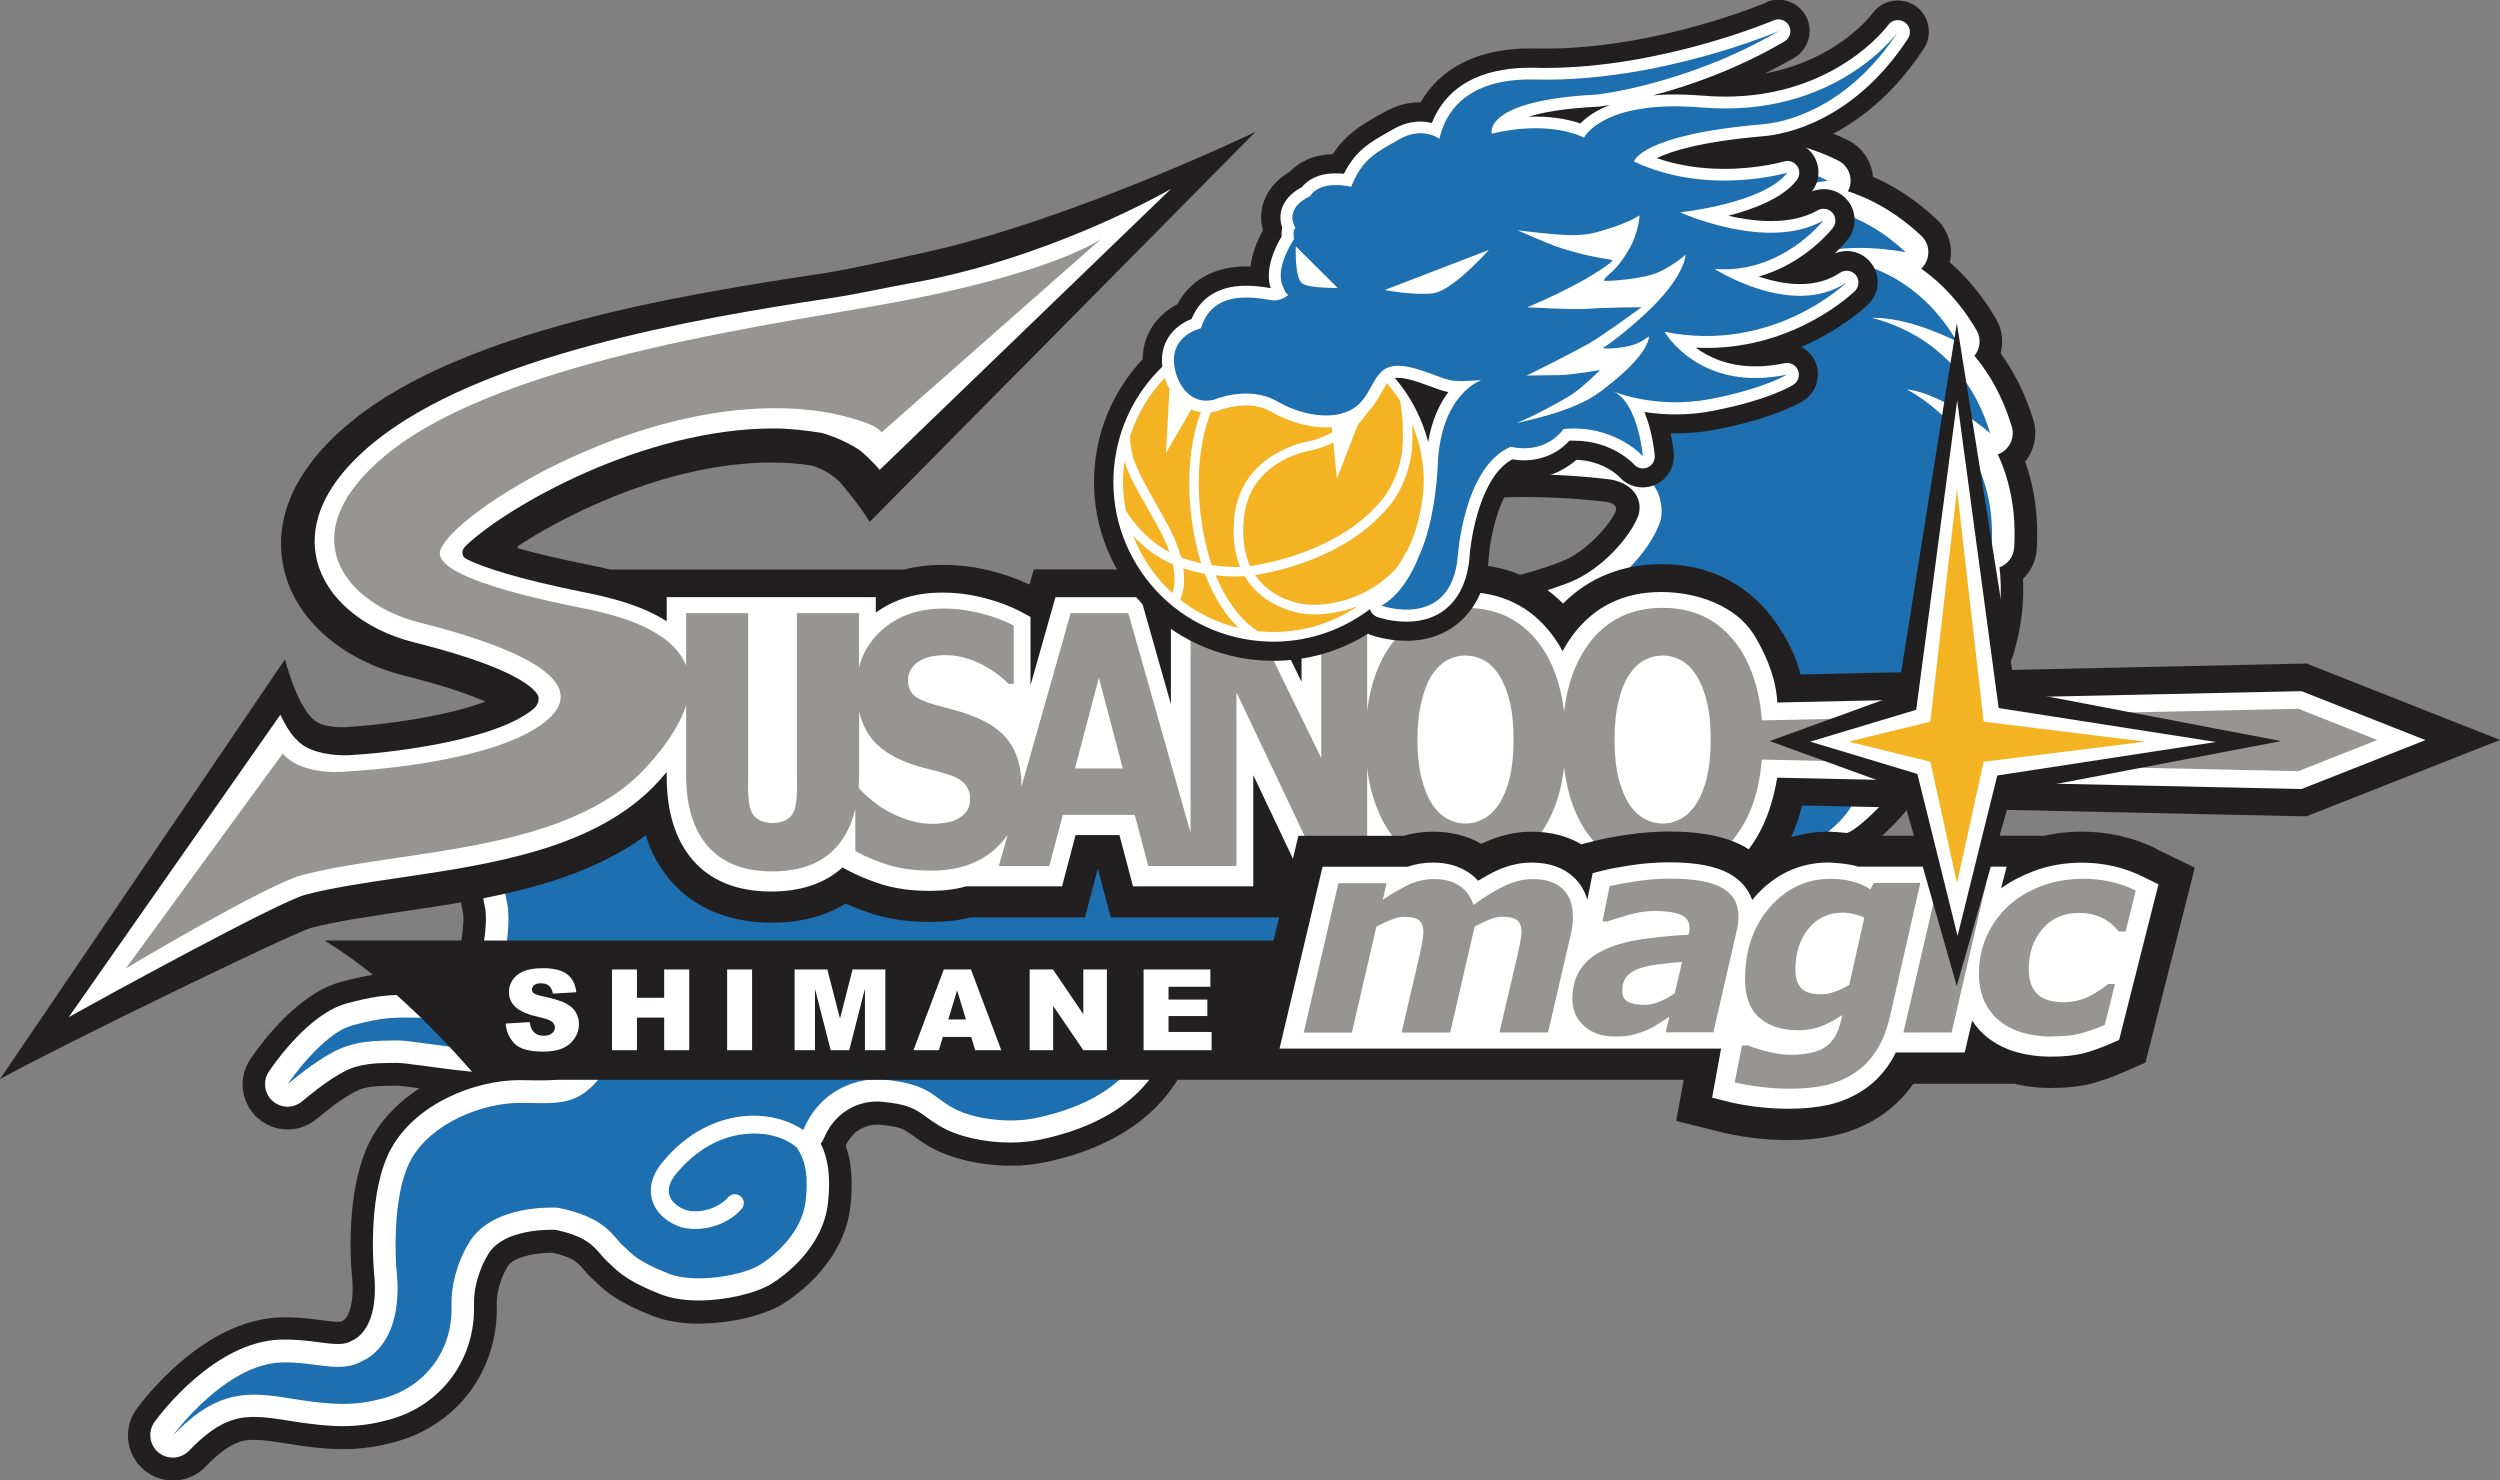
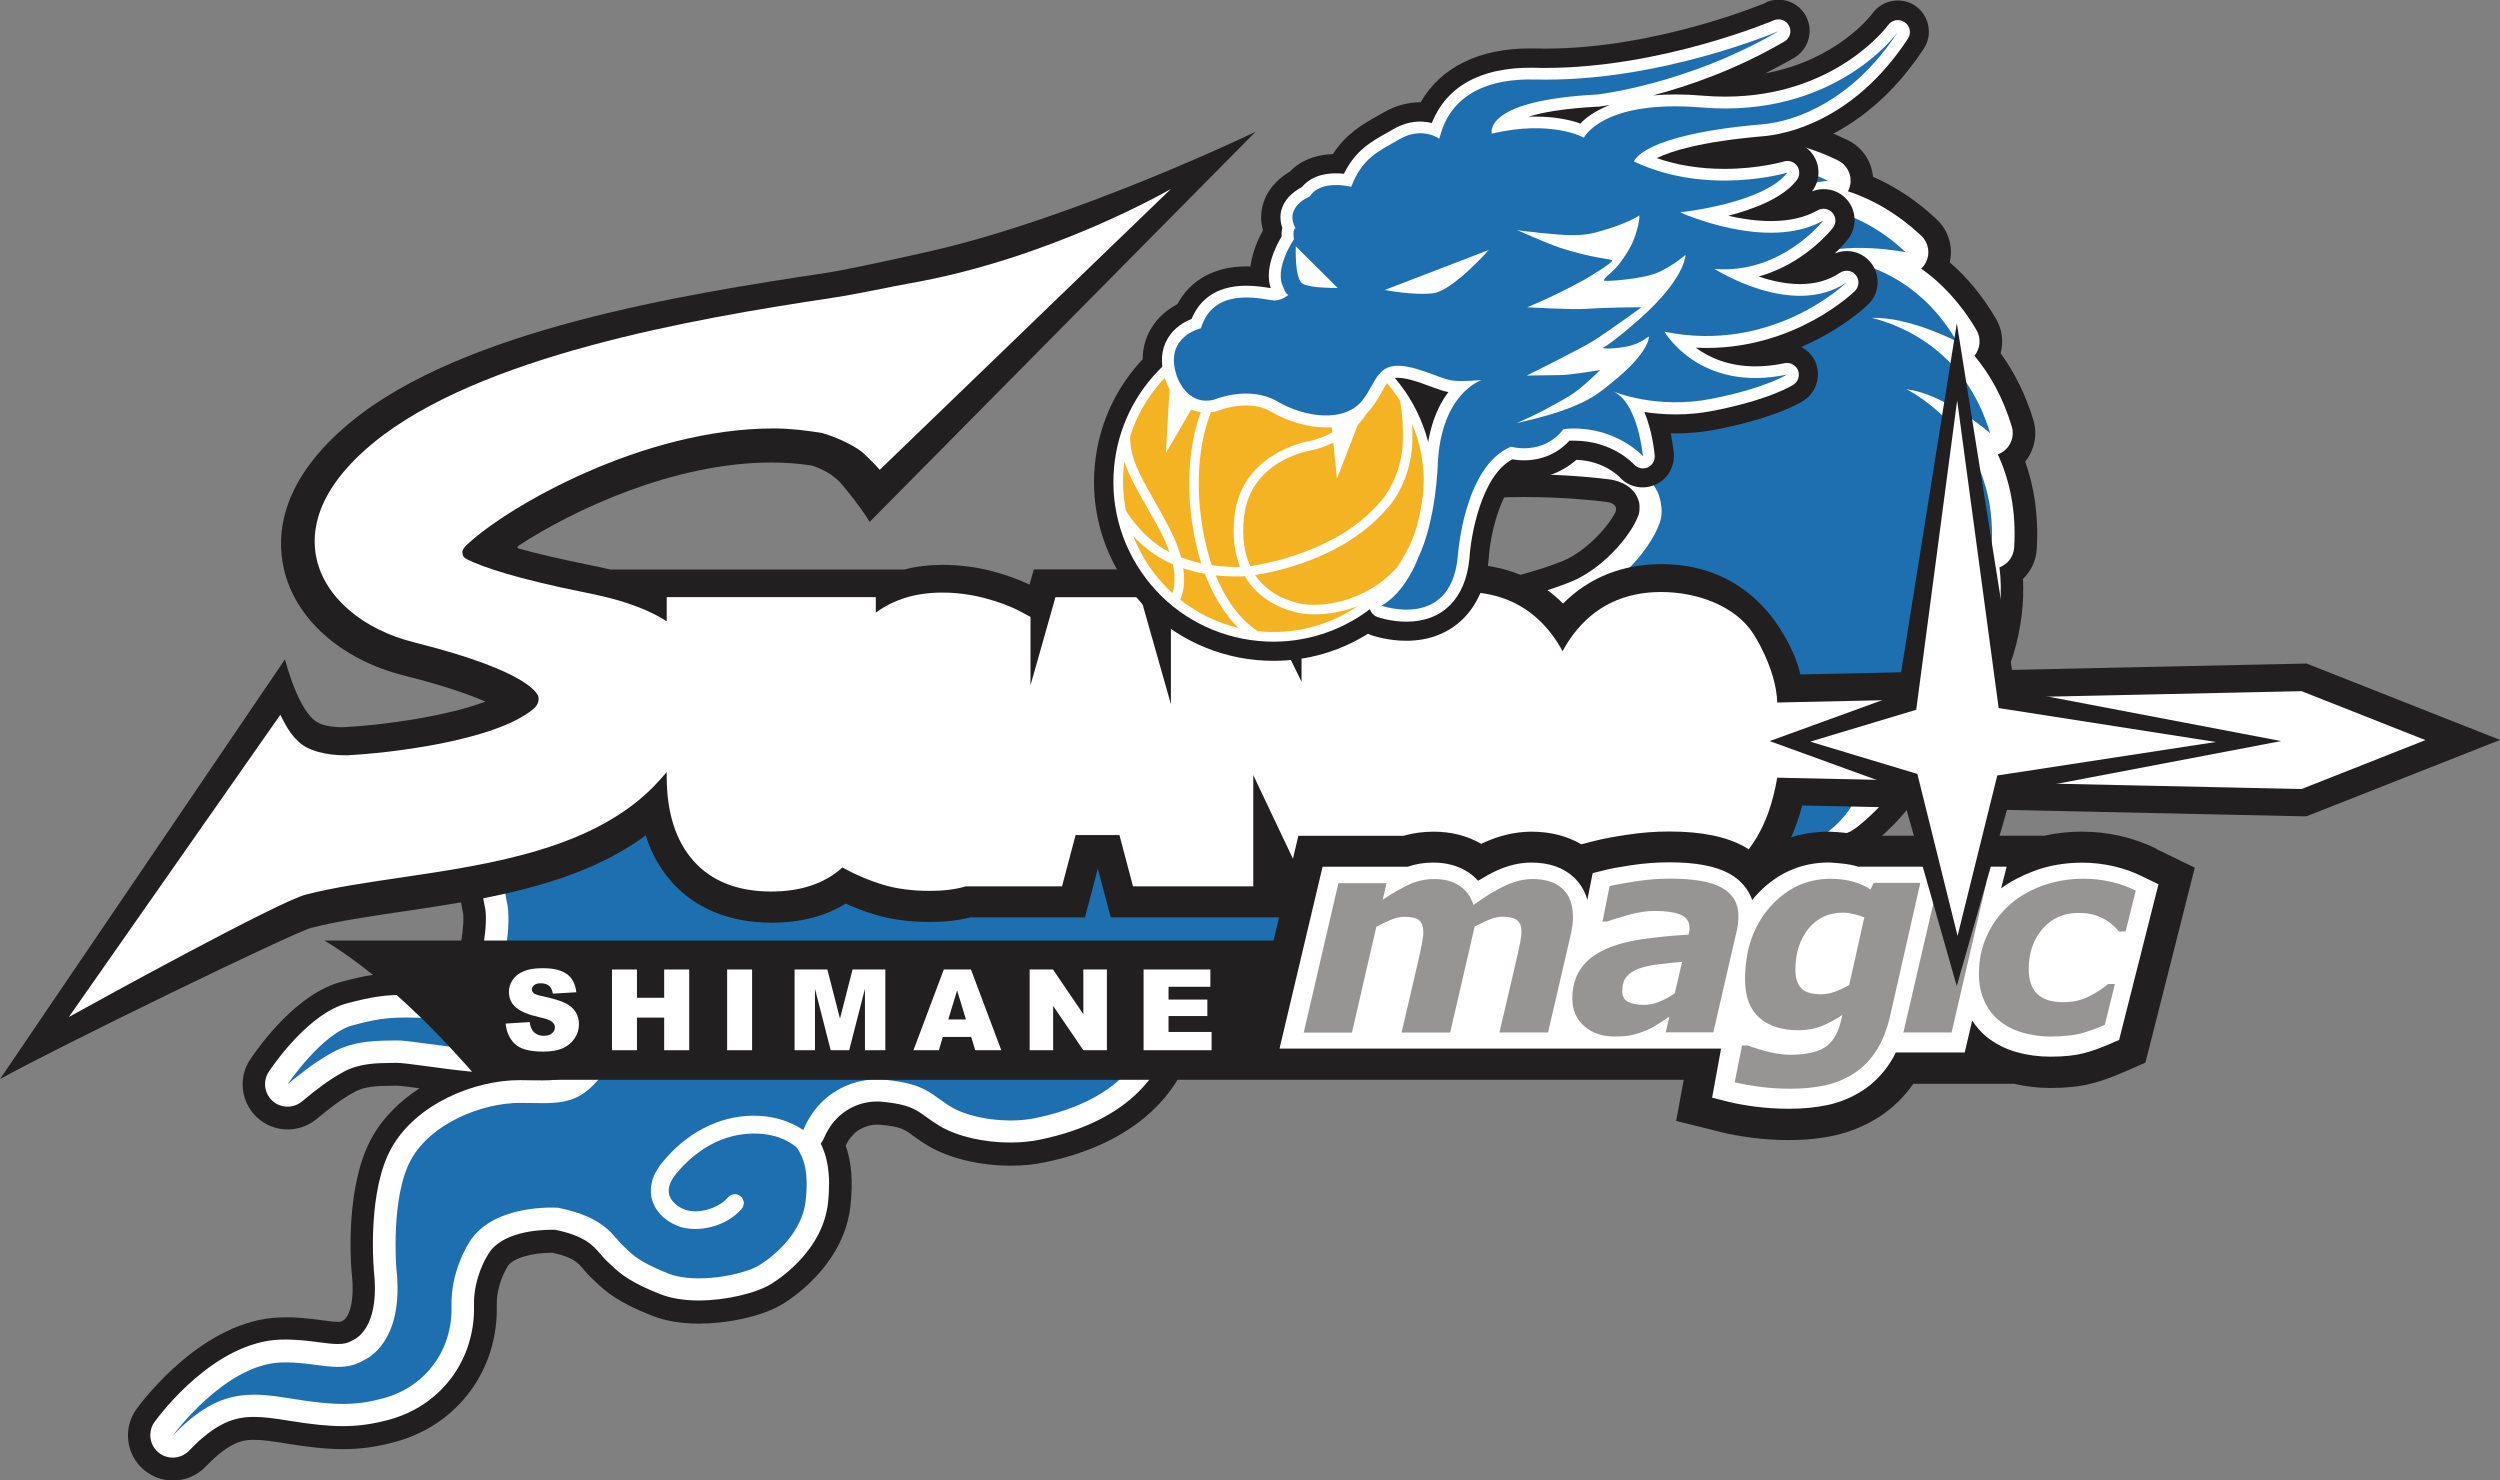
<svg xmlns="http://www.w3.org/2000/svg" id="_レイヤー_2" viewBox="0 0 306.58 181.54">
  <rect x="0" y="0" width="306.58" height="181.54" fill="#808080" stroke="none" />
  <defs>
    <style>.cls-1{fill:#f3b322;}.cls-2{fill:#fff;}.cls-3{fill:#979494;}.cls-4{fill:#1e6fb0;}.cls-5{fill:#221f20;}</style>
  </defs>
  <g id="_レイヤー_1-2">
    <g>
      <path class="cls-5" d="M224.81,73.33l-109.78,1.3c-.71,0-1.42,.15-2.07,.43l-12.11,5.08c-8.65,.99-15.79-4.4-21.26-2.07-.27,0-.53,0-.79,0-9.37,0-14.64,4.06-17.41,7.46-7.82,9.6-5.03,24.39-4.69,26.04l.06,.26c.3,1.32-.43,5.55-.97,6.88-.17,.2-.88,.64-2.41,.64-.1,0-.21,0-.32,0-1.32-.05-2.39-.08-3.34-.08-3.05,0-4.96,.36-7.86,1.13-5.38,1.42-9.9,7.62-11.16,9.49-1.53,2.26-1.17,5.3,.83,7.15,2.01,1.85,5.06,1.96,7.2,.26,.15-.12,.33-.26,.53-.43,.98-.8,2.46-2.01,4.23-2.97,1.31-.72,2.95-.74,4.54-.75,.25,0,.49,0,.67-.01,.39,0,1.64,.17,2.75,.32-2.4,1.55-4.48,3.58-5.86,6.07-3.15,5.69-2.62,14.64-2.48,16.38l.02,.19c.45,3.94-.52,5.5-.95,5.77-.18,.09-.31,.17-.38,.21,0,0-.08,.02-.33,.02-.5,0-1.2-.09-2.01-.2-1.36-.18-3.1-.41-5.12-.34-9.37,.29-16.78,10.11-17.59,11.22-1.71,2.35-1.31,5.63,.92,7.49,1.03,.86,2.29,1.29,3.55,1.29,1.46,0,2.91-.57,3.99-1.7,3.16-3.29,4.85-3.29,5.96-3.29s2.38,.2,3.73,.42c3.08,.5,5.22,.72,7.17,.72,2.2,0,4.2-.28,6.48-.91,7.6-2.1,12.57-8.82,12.37-16.74-.06-2.24,.99-4.15,1.13-4.41,.09-.13,.11-.18,.19-.33,.52-.96,2.84-1.69,5.4-1.69h.14c2.51,.56,3.05,1.19,3.72,1.97,.33,.39,.74,.87,1.27,1.34l.28,.27c1.3,1.25,2.81,2.52,6.89,4.13,1.64,.65,3.58,.98,5.76,.98,3.21,0,7.67-.77,10.4-2.48,1.73-1.09,7.44-5.17,8.19-11.95,.32-2.92,.15-5.31-.58-7.41,.26-.54,.52-.89,.64-1.03,.21-.18,.21-.21,.43-.47,0,0,1.08-1.06,2.79-1.06,.15,0,.3,0,.46,.02,2.42,.23,2.83,.53,3.91,1.31,.5,.36,1.13,.82,1.93,1.29,2.54,1.51,6.31,2.41,10.08,2.41,1.46,0,2.84-.13,4.12-.4,10.57-2.18,15.59-7.65,17.63-12.69,1.77,.22,3.59,.33,5.45,.33,8.11,0,14.97-2.1,17.66-3.05,.29,0,.58,0,.87,0,9.25,0,16.93-3.12,21.79-5.78l.25-.14c2.77-1.53,4.7-2.95,5.84-3.87,.99-.8,1.65-1.89,1.91-3.08,2.11-.95,4.58-2.35,8-4.54,8.88-5.69,12.34-17.29,13.82-22.24,.03-.11,.07-.24,.1-.36,.2-.15,.42-.3,.62-.44,.78-.56,1.73-1.25,2.79-2.06v-11.29" />
      <path class="cls-2" d="M224.81,76.09l-109.74,1.3c-.36,0-.71,.08-1.04,.21l-12.47,5.23c-8.87,.98-16.07-4.37-21.43-1.99-.45-.02-.89-.03-1.32-.03-6.65,0-11.79,2.17-15.27,6.44-7.13,8.76-4.25,23.13-4.13,23.73l.03,.14c.53,2.03-.47,7.25-1.15,8.76-.48,1.07-2.17,2.32-5.33,2.2-1.29-.05-2.33-.08-3.24-.08-2.5,0-4.11,.23-7.16,1.04-4.56,1.2-8.78,7.17-9.58,8.36-.76,1.13-.59,2.65,.41,3.58,1,.93,2.53,.98,3.6,.13,.15-.12,.31-.25,.5-.41,1.06-.87,2.66-2.18,4.65-3.26,1.91-1.05,4.08-1.07,5.82-1.09,.24,0,.47,0,.71-.01,.57,0,1.98,.19,3.48,.39,1.73,.24,3.88,.53,6.33,.76,.41,.04,.81,.06,1.21,.06,5.4,0,8.41-3.51,9.69-5l.16-.19c.59-.67,2.48-2.04,3.49-2.25,1.32,2.52-1.08,5.64-1.86,6.56-1.35,1.57-2.3,1.82-4.67,1.82-.4,0-.81,0-1.25-.01-.48,0-.98-.02-1.53-.02-5.51,0-12.69,2.88-15.74,8.37-2.83,5.11-2.22,13.84-2.14,14.82v.09c.74,6.39-1.67,8.15-2.43,8.54l-.23,.12c-.49,.3-1,.42-1.74,.42-.68,0-1.46-.1-2.36-.22-1.34-.18-2.88-.37-4.68-.32-8.06,.25-14.71,9.08-15.44,10.09-.85,1.17-.65,2.81,.46,3.74,.52,.43,1.15,.64,1.77,.64,.73,0,1.46-.29,2-.85,3.3-3.44,5.57-4.14,7.96-4.14,1.29,0,2.71,.21,4.18,.45,2.92,.48,4.93,.68,6.72,.68,1.94,0,3.71-.25,5.74-.81,6.35-1.75,10.51-7.38,10.34-14.01-.09-3.27,1.54-5.92,1.55-5.94l.11-.18c1.57-2.92,6.4-3.14,7.84-3.14,.2,0,.36,0,.47,0,3.64,.77,4.62,1.92,5.49,2.93,.31,.35,.62,.72,1.02,1.08,.12,.11,.24,.22,.35,.33,1.14,1.1,2.38,2.12,6,3.55,1.31,.52,2.91,.78,4.74,.78,3.27,0,7.03-.87,8.93-2.06,1.47-.92,6.3-4.36,6.91-9.91,.4-3.66-.15-5.78-.89-7.27,.16-.2,.29-.42,.39-.65,.61-1.43,1.35-2.18,1.35-2.18,.11-.1,.13-.13,.23-.24,.07-.09,1.86-2.09,4.94-2.09,.24,0,.48,.01,.72,.04,3.17,.31,4,.91,5.26,1.82,.48,.35,1.03,.74,1.71,1.15,2.14,1.27,5.38,2.02,8.67,2.02,1.27,0,2.47-.12,3.56-.34,11.77-2.42,15.23-8.92,16.21-13.08,2.37,.44,4.86,.67,7.43,.67,8.3,0,15.19-2.31,17.21-3.06,.44,.02,.88,.02,1.31,.02,8.69,0,15.94-2.96,20.51-5.46l.16-.09c2.04-1.13,3.98-2.41,5.47-3.62,.84-.68,1.22-1.79,.97-2.82,2.38-.88,5-2.3,9.19-4.98,8.02-5.13,11.27-16.04,12.66-20.7,.13-.44,.28-.92,.38-1.25,.33-.26,.87-.65,1.37-1.01,1.15-.83,2.71-1.96,4.41-3.33v-5.01" />
      <path class="cls-4" d="M224.81,78.86l-109.71,1.3-12.84-1.67c-8.14,.88-15.83,2.47-21.6,5.16-24.41-1.51-18.54,26.79-18.54,26.79,.75,2.86-.46,8.72-1.31,10.59-.84,1.88-3.33,4.01-7.96,3.83-4.64-.17-5.81-.13-9.59,.87-3.78,1-7.99,7.23-7.99,7.23,.98-.78,2.98-2.52,5.55-3.93,2.82-1.53,5.8-1.39,7.78-1.44,1.42-.03,5.2,.69,10.16,1.17,4.96,.48,7.58-2.89,8.72-4.19,.91-1.04,5.87-5.14,7.77-2.15,1.89,2.99,.83,6.81-1.96,10.07-2.79,3.26-5.27,2.77-9.54,2.76-4.56,0-10.84,2.44-13.34,6.95-2.51,4.52-1.81,13.26-1.81,13.26,1.06,9.22-3.71,11.19-3.98,11.35-2.88,1.73-5.81,.14-10.12,.27-6.94,.22-13.29,8.95-13.29,8.95,5.49-5.73,9.29-5.37,14.57-4.51,5.33,.87,7.89,.87,11.28-.06,5.19-1.43,8.45-5.95,8.31-11.27-.11-4.22,1.98-7.5,1.98-7.5,2.79-5.2,11.1-4.58,11.1-4.58,5.91,1.2,6.69,3.52,8,4.7,1.01,.9,1.53,1.79,5.52,3.37,3.35,1.33,9.26,.16,11.19-1.05,1.93-1.21,5.22-4.05,5.64-7.87,.41-3.67-.28-5.26-.98-6.37l-.12-.16c-.08-.09-1.86-1.79-5.42-1.72-4.7,.08-7.88,3.12-9.36,4.93-.79,.96-1.06,1.84-.84,2.61,.29,.97,1.28,1.59,2.03,1.83,1.45,.46,3.88-.06,5.19-1.56,.4-.45,1.09-.5,1.54-.1,.46,.39,.5,1.09,.1,1.54-1.96,2.24-5.35,2.87-7.49,2.2-1.33-.42-2.94-1.5-3.47-3.29-.31-1.04-.34-2.69,1.24-4.62,2.96-3.62,6.87-5.65,11.01-5.73,.57,0,1.11,.02,1.62,.08,2.23,.26,3.79,1.09,4.65,1.68,.89-2.09,2.01-3.14,2.01-3.14,0,0,2.91-3.52,8.05-3.02,5.13,.5,5.69,1.9,8.12,3.35,2.43,1.44,6.95,2.04,10.27,1.35,15.54-3.2,14.38-13.77,14.38-13.77,13.17,3.74,26.57-1.78,26.57-1.78,8.52,.43,15.99-2.34,21.03-5.12h0s0,0,0,0c2.22-1.22,3.97-2.44,5.13-3.38-1.11,.1-2.65-.66-4.4-1.83,5.08-.83,7.02-1.16,14.81-6.15,8.99-5.76,11.46-20.29,12.23-21.27,.52-.66,4.16-2.89,8.09-6.3v1.35" />
      <path class="cls-5" d="M248.35,56.61c1.13-1.4,1.55-3.29,1.01-5.08-.92-3.05-2.28-5.81-4.02-8.21,.38-1.4,.2-2.92-.57-4.23-1.69-2.89-3.63-5.16-5.67-6.92,.44-1.88-.14-3.9-1.6-5.27-2.39-2.25-5.01-4-7.81-5.22-.17-1.89-1.3-3.61-3.07-4.48-3.56-1.75-7.22-2.71-10.89-2.85-.88-1.13-2.18-1.91-3.67-2.1-2.74-.34-5.43-.31-7.98,.1-1.02-.74-2.29-1.13-3.6-1.04-8.79,.57-14.43,4.59-17.84,8.39-6.6,1.79-13.42,4.83-20.3,9.04-9.05,5.54-15.36,11.41-16.05,12.06-1.12,1.06-1.75,2.53-1.73,4.06,.01,1.54,.66,3,1.8,4.04l16.08,14.69,.25,.28c2.09,2.2,5.56,2.31,7.78,.25,1.65-1.53,6.82-3.17,16.4-3.17,5.04,0,8.95,.45,10.16,.6,.81,.12,1.38,.51,1.07,1.27-1.06,2.08-3.86,4.92-6.47,5.98-3.78,1.54-12.97,4.14-23.46,4.14-2.67,0-5.24-.18-7.64-.53-1.67-.24-3.37,.29-4.6,1.46l-14.5,13.72c-1.16,1.09-1.78,2.64-1.72,4.23,.06,1.59,.81,3.08,2.04,4.09l27.22,22.03c.99,.8,2.22,1.23,3.48,1.23,.18,0,.36-.01,.54-.03l26.46-2.6,3.16,.11c1.5,.05,2.95-.51,4.03-1.55,.63-.6,1.09-1.34,1.37-2.14,1.84-.48,3.5-1.12,5-1.86,1.55,.88,3.48,.98,5.15,.16,3.78-1.84,6.6-4.16,8.7-6.61,1-.12,1.97-.52,2.79-1.19,3.38-2.73,5.64-5.71,7.14-8.67,1.54-.26,2.94-1.18,3.79-2.57,1.66-2.72,2.8-5.58,3.42-8.5,1.35-.65,2.42-1.86,2.88-3.37,1.03-3.41,1.35-6.54,1.2-9.36,.98-.94,1.61-2.23,1.69-3.65,.25-4.16-.34-7.72-1.42-10.73" />
      <path class="cls-2" d="M244.99,55.72c.2-.07,.39-.16,.57-.28,1.04-.67,1.51-1.94,1.15-3.12-1.09-3.63-2.72-6.47-4.58-8.69,.73-.89,.84-2.15,.25-3.15-1.99-3.39-4.35-5.82-6.78-7.54,.23-.21,.42-.47,.57-.75,.57-1.1,.34-2.43-.56-3.28-2.7-2.54-5.74-4.38-8.99-5.45,.13-.25,.23-.52,.28-.81,.22-1.21-.39-2.43-1.5-2.97-3.49-1.72-7.07-2.59-10.64-2.59-.24,0-.47,0-.71,.01-.26-1.12-1.19-1.96-2.35-2.11-1.14-.14-2.27-.22-3.37-.22-1.87,0-3.6,.21-5.18,.56-.53-.84-1.49-1.35-2.51-1.28-8.35,.54-13.51,4.54-16.49,8.09-6.59,1.69-13.44,4.69-20.38,8.94-8.81,5.4-14.93,11.08-15.6,11.71-.56,.53-.87,1.26-.87,2.03,0,.77,.33,1.5,.9,2.02l16.26,14.84,.23,.27c1.04,1.1,2.78,1.16,3.89,.12,2.67-2.48,9.33-3.91,18.28-3.91,5.33,0,9.46,.49,10.6,.64,.45,.06,3.02,.52,3.55,2.83,.09,.37,.06,1.16-.06,1.49-.99,2.74-4.56,6.7-8.3,8.22-5.31,2.16-14.95,4.35-24.5,4.35-2.81,0-5.51-.19-8.04-.56-.84-.12-1.68,.15-2.3,.73l-14.5,13.72c-.58,.55-.89,1.32-.86,2.12,.03,.79,.4,1.54,1.02,2.04l27.22,22.04c.5,.4,1.11,.61,1.74,.61h.27s26.65-2.63,26.65-2.63l3.34,.12c.75,.02,1.48-.25,2.02-.78,.54-.52,.84-1.24,.84-1.99v-.45c3.1-.59,5.68-1.65,7.82-2.95,.08,.14,.19,.28,.3,.4,.82,.92,2.16,1.18,3.27,.64,3.92-1.91,6.6-3.94,8.56-6.49,.8,.17,1.74-.43,2.41-.97,3.63-2.94,5.82-6.19,7.11-9.33l.1,.03c1.19,.33,2.45-.17,3.09-1.23,1.99-3.26,3.01-6.39,3.41-9.27,1.2-.01,2.26-.81,2.61-1.96,1.12-3.71,1.33-7.03,.97-9.96,1.02-.37,1.73-1.32,1.8-2.42,.28-4.62-.6-8.4-2.02-11.46" />
      <path class="cls-4" d="M145.22,91.61l27.22,22.04,26.83-2.63,3.52,.12v-3.83c2.02-1.01,3.61-2.23,4.75-3.27-2,2.43-4.2,4.19-4.2,4.19,9.3-1.1,13.84-6.76,15.9-10.64-.72,4.26-3.51,8.71-3.51,8.71,15.4-5.37,12.91-12.7,11.71-17.8,.83,4.55,2.17,9.7,2.17,9.7,9.16-7.42,5.43-15.84,4.69-19.16,2.28,4.01,1.55,10.32,1.55,10.32,5.29-8.67,2.86-16.25,.92-20.01,3.16,3.33,4.81,9.42,4.81,9.42,3.05-10.02-1.58-16.87-4.38-19.91,3.93,2.46,7.04,8.16,7.04,8.16,.75-12.32-7.83-17.89-10.42-19.28,4.75,.58,10.23,5.38,10.23,5.38-2.97-9.89-10.43-13.11-14.5-14.14,4.64-.14,10.43,2.9,10.43,2.9-5.56-9.51-14.31-10.46-18.21-10.36,4.35-2.11,11.93-.59,11.93-.59-8.31-7.81-17.29-5.88-20.77-4.69,3.53-3.3,11.24-4.07,11.24-4.07-9.94-4.89-17.78-.83-20.96,1.39,2.88-3.41,8.13-5.82,8.13-5.82-7.96-1.01-13.34,2.07-16.57,5.03,2.36-3.3,6.04-5.94,6.04-5.94-7.79,.5-12.45,4.34-15.1,7.79-6.6,1.57-13.46,4.52-20.51,8.84-8.57,5.25-14.49,10.75-15.14,11.37l16.66,15.22-.04,.04c6.27-5.83,24.45-4.86,31.12-3.98,.92,.12,3.71,.75,5.5,4.27,.01,.02,.86,1.99,.24,3.73-1.32,3.66-5.63,8.12-9.86,9.84-6.5,2.65-20.75,5.89-33.98,3.97l-14.5,13.72" />
      <path class="cls-5" d="M79.19,102.44c.69,2.23,1.72,4.03,3.14,5.66,2.89,3.3,7.14,5.05,12.29,5.05,3.53,0,6.57-.78,9.09-2.34,1.12,.51,2.28,.95,3.48,1.32,2.02,.62,4.33,.93,6.87,.93,1.85,0,3.44-.18,4.95-.56h14.04s1.58-5.98,1.58-5.98l1.58,5.98h21.12v-1.27l.6,1.27h15.42v-.43c1.92,.71,4.01,1.07,6.24,1.07,4.81,0,8.95-1.66,12.09-4.85,3.14,3.18,7.27,4.85,12.08,4.85,5.67,0,10.41-2.32,13.69-6.7,1.63-2.18,2.81-4.75,3.55-7.66l61.18,1.32h.68s23.73-9.36,23.73-9.36l-23.73-9.37-62.08,1.34c-.81-3.68-3.51-7.06-3.51-7.06-3.28-4.23-7.94-6.47-13.5-6.47-4.81,0-8.94,1.66-12.09,4.84-3.15-3.18-7.28-4.81-12.08-4.84-2.15-.01-4.61,.65-4.61,.65h-48.21l-.53,1.86c-1.36-.65-2.89-1.2-4.56-1.64-2-.52-4.06-.78-6.1-.78-1.66,0-3.23,.19-4.71,.57h-36.06l-1-.23h0s-.31-.07-.31-.07c-.19-.04-.56-.12-1.07-.22-3.83-.77-6.65-1.45-8.72-2.02-.6-.13-.01-.46-.01-.46,6.62-4.31,18.93-10.12,30.89-10.12,1.71,0,3.38,.12,4.95,.37,1.45,.45,2.59,1.18,3.44,2.02,0,0,2.33,2.68,3.66,4.89l47.32-47.84c-.06,.04-22,10.58-39.95,14.66-2.09,.47-9.81,2.21-12.81,2.66-17.58,2.64-44.44,6.96-58.18,18.26-8.57,7.05-9.2,13.69-8.22,18.02,1.39,6.14,7.04,11.16,14.77,13.09,4.83,1.21,7.95,2.32,9.95,3.19-4.72,1.78-12.44,2.89-17.42,3.14h-.19c-1.42,0-2.61-.33-2.94-.58-2.41-1.24-4.03-7.75-4.03-7.75L0,132.33c7.1-3.95,35.96-17.97,38.15-18.54,3.12-.81,7-1.38,11.1-1.99,10.01-1.48,21.12-3.12,29.43-8.99l.51-.37" />
      <path class="cls-2" d="M217.97,86.15l64.28-1.39,15.19,6-15.19,6-64.31-1.39c-.1,.66-.24,1.29-.39,1.91-.03,.12-.06,.24-.09,.36l-.05,.19c-.62,2.39-1.58,4.48-2.9,6.24-2.61,3.49-6.24,5.26-10.8,5.26s-8.18-1.77-10.79-5.26h-2.57c-2.61,3.49-6.24,5.26-10.8,5.26-4.02,0-7.33-1.38-9.84-4.11v3.47h-9.55l-6.47-13.64v13.64h-14.75l-1.66-6.28h-5.38l-1.66,6.28h-11.76c-1.38,.4-2.82,.56-4.47,.56-2.18,0-4.14-.26-5.81-.78-1.6-.49-3.12-1.13-4.52-1.89l-.37-.2c-2.16,1.96-5.1,2.95-8.73,2.95-4.14,0-7.37-1.28-9.59-3.82-2.14-2.45-3.23-5.9-3.23-10.26v-.57c-.32,.37-.65,.75-1,1.14-7.51,8.24-20.39,10.14-31.76,11.82-4.21,.62-8.19,1.21-11.51,2.07-3.3,.86-24.83,12.66-29.05,15.01l25.94-37.07s1.01,2.23,2.05,3.11c1.19,1.37,3.77,1.86,5.79,1.86,.22,0,.36,0,.39,0,4.76-.23,18.09-1.7,22.84-5.71,.61-.52,.63-1.15,.59-1.42-.03-.15-.57-3.05-15.24-6.71-6.32-1.58-10.9-5.5-11.97-10.22-.74-3.28-.14-8.41,6.93-14.23,12.93-10.64,39.05-15.22,56.21-17.79,3.03-.45,7.35-1.4,9.51-1.78,17.35-3.02,32.05-11.55,32.12-11.6l-35.72,34.46c-.92-1.09-2.17-2.19-2.17-2.19-.67-.53-2.34-1.56-4.89-2.33-1.85-.3-3.92-.56-5.93-.56-16.08,0-32.66,9.61-37.56,14.2,0,0-.67,.56-.63,1.01,.04,.44,.14,.63,.65,.88,1.81,.89,5.82,2.31,14.65,4.08,.46,.09,.8,.16,.97,.2,1.87,.42,5.66,1.28,8.79,3.28v-2.96h25.64v1.9c2.23-1.64,4.96-2.46,8.12-2.46,1.74,0,3.5,.22,5.2,.67,1.69,.44,3.2,1,4.47,1.68l1.18,.63v8.4l3.06-10.81h10.44l3.72,13.12v-13.12h10.96l5.06,10.37v-10.37h10.09v3.45c2.51-2.72,5.82-4.1,9.84-4.1,4.53,0,8.16,1.76,10.78,5.23,.48,.64,.92,1.32,1.3,2.04,.39-.72,.82-1.4,1.29-2.03,2.61-3.47,6.24-5.23,10.79-5.23s9.16,1.77,11.31,5.12c0,0,2.8,4.2,2.94,8.46" />
-       <path class="cls-3" d="M291.57,90.76l-9.71-3.84-65.79,1.42c-.19-2.43-.68-4.57-1.47-6.43v-.03c-.16-.34-.31-.67-.47-.99l-.14-.27c-.14-.26-.29-.52-.44-.77-.12-.2-.25-.38-.39-.57-.09-.13-.17-.27-.27-.39-2.19-2.9-5.19-4.35-9-4.35s-6.83,1.45-9.01,4.35c-1.65,2.2-2.67,4.99-3.07,8.39-.4-3.4-1.43-6.2-3.08-8.39-2.19-2.9-5.19-4.35-9.01-4.35s-6.83,1.45-9,4.35c-1.63,2.17-2.65,4.93-3.06,8.28v-11.98h-5.63v17.77l-8.69-17.77h-7.34v26.92l-7.63-26.92h-7.07l-6.03,21.28c0-2.14-.44-3.88-1.31-5.22-.87-1.34-2.21-2.4-4.04-3.18-.93-.39-1.79-.7-2.6-.92-.8-.22-1.64-.45-2.52-.68-1.33-.36-2.24-.76-2.72-1.2-.48-.44-.72-1.06-.72-1.88,0-.54,.15-1.03,.45-1.45,.3-.43,.66-.74,1.07-.95,.47-.25,.96-.42,1.46-.51,.5-.09,1.01-.14,1.53-.14,1.45,0,2.87,.34,4.26,1.01,1.39,.67,2.57,1.51,3.53,2.51h.66v-7.15c-1.12-.59-2.45-1.09-3.98-1.49-1.53-.39-3.08-.59-4.64-.59-3.12,0-5.68,.91-7.67,2.74-1.36,1.25-2.25,2.74-2.69,4.49v-6.67h-7.61v19.36c0,2.24,.13,4.34-.59,5.35-.71,1.02-2.15,1.04-2.41,1.04-.28,0-1.72-.05-2.42-1.1-.69-1.06-.56-3.14-.56-5.29v-19.36h-7.61v6.43c-1.8-4.55-8.71-6.17-11.51-6.8-1.7-.38-19.55-3.54-18.66-7.22,1.09-4.47,26.2-20.59,47.4-17.03,0,0,5.93,1.08,6.73,2.46l26.96-23.75s-5.08,3.82-23.72,7.49c-14.03,2.77-49.27,6.9-64,19.02-12.07,9.93-4.83,18.33,4.16,20.57,9.05,2.26,21.93,6.6,15.55,11.99-6.39,5.39-24.15,6.23-24.15,6.23,0,0-5.66,.79-8.23-2.17l-19.23,26.34s17.35-10.34,21.65-11.45c12.31-3.19,32.5-2.62,42.18-13.23,2.68-2.94,4.2-5.44,4.87-7.56v8.49c0,3.82,.89,6.75,2.68,8.79,1.79,2.05,4.42,3.07,7.91,3.07s6.12-1.02,7.92-3.07c1.07-1.21,1.81-2.75,2.24-4.6v5.18c1.28,.7,2.65,1.27,4.12,1.72,1.47,.45,3.19,.68,5.16,.68,3.41,0,6.11-.96,8.1-2.87,.5-.48,.94-1,1.31-1.55l-1.09,3.85h6.19l1.66-6.27h8.82l1.66,6.27h10.81v-21.3l10.11,21.3h5.92v-11.99c.41,3.33,1.43,6.08,3.06,8.27,2.17,2.91,5.18,4.37,9,4.37s6.85-1.46,9.02-4.37c1.65-2.21,2.67-5,3.07-8.37,.4,3.38,1.42,6.17,3.07,8.37,2.18,2.91,5.18,4.37,9.01,4.37s6.84-1.46,9.02-4.37c1.8-2.41,2.84-5.53,3.15-9.33l65.8,1.42,9.71-3.84m-173.07,8.82c-.31,.38-.69,.69-1.16,.94-.38,.2-.88,.33-1.49,.42-.61,.08-1.1,.12-1.47,.12-1.45,0-2.96-.35-4.53-1.06-1.57-.71-2.99-1.72-4.26-3.04l-.29-.34c.04-.52,.06-1.06,.06-1.62v-7.72c.22,.96,.56,1.82,1.02,2.59,.88,1.45,2.32,2.6,4.33,3.45,.87,.37,1.81,.68,2.81,.93,1,.24,1.94,.5,2.84,.78,.85,.26,1.5,.64,1.94,1.13,.44,.49,.66,1.08,.66,1.76,0,.74-.15,1.29-.46,1.67Zm13.33-5.31l2.93-11.12,2.93,11.12h-5.86Zm53.36,.97c-.29,1.28-.73,2.4-1.33,3.34-.53,.83-1.16,1.45-1.87,1.84-.72,.4-1.46,.6-2.25,.6s-1.54-.19-2.26-.59c-.72-.39-1.34-.99-1.87-1.81-.53-.82-.96-1.88-1.29-3.17-.33-1.3-.49-2.87-.49-4.72s.17-3.39,.51-4.76c.34-1.37,.77-2.44,1.3-3.22,.58-.84,1.21-1.43,1.89-1.79,.69-.36,1.42-.54,2.2-.54s1.51,.19,2.21,.56c.71,.37,1.34,.98,1.88,1.81,.53,.81,.96,1.86,1.3,3.17,.33,1.31,.49,2.89,.49,4.75,0,1.74-.14,3.25-.43,4.53Zm24.16,0c-.28,1.28-.73,2.4-1.32,3.34-.53,.83-1.16,1.45-1.87,1.84-.72,.4-1.46,.6-2.25,.6s-1.54-.19-2.26-.59c-.72-.39-1.34-.99-1.87-1.81-.53-.82-.96-1.88-1.29-3.17-.33-1.3-.49-2.87-.49-4.72s.16-3.39,.5-4.76c.33-1.37,.77-2.44,1.31-3.22,.57-.84,1.21-1.43,1.89-1.79,.69-.36,1.42-.54,2.2-.54s1.51,.19,2.21,.56c.71,.37,1.33,.98,1.88,1.81,.53,.81,.97,1.86,1.3,3.17,.33,1.31,.5,2.89,.5,4.75,0,1.74-.15,3.25-.44,4.53Z" />
      <path class="cls-5" d="M216.61,.31c-.13,.06-13.39,5.65-27.09,5.65l-1.91-.02c-6.27,0-10.94,2.33-13.39,6.6h-.05c-1.52,0-3.02,.41-4.44,1.22l-.67,.38c-1.97,1.1-3.98,2.25-5.61,4.76-2.66,.09-4.32,1.13-5.29,2.16-1.03,.6-2.49,1.75-3.16,3.62-.23,.64-.35,1.31-.35,1.99,0,.49,.08,.98,.21,1.47l-.02,.19c-.62,1.11-1.27,2.65-1.5,4.36-.17,0-.33-.02-.5-.02-3.9,0-6.86,1.65-8.46,4.64-1.11,.58-2.37,1.51-3.25,3.03-.66,1.13-.99,2.37-1,3.71-2.85,3.04-4.78,6.78-5.57,10.89-.26,1.39-.4,2.79-.4,4.17,0,4.36,1.3,8.61,3.8,12.3,3.3,4.86,8.29,8.14,14.06,9.24,1.37,.26,2.77,.39,4.15,.39,4.15,0,8.12-1.15,11.6-3.33,.11,.05,.21,.12,.33,.16,.36,.12,2.15,.71,4.36,.71,5.61,0,9.46-3.77,10.08-9.83l.02-.21c.19-3.12,1.46-8.14,3.57-9.81,.25,.02,.5,.06,.75,.06,2.44,0,4.67-.87,6.44-2.4,3.36,.12,5.22,2.04,5.3,2.12,1.06,1.2,2.82,1.6,4.33,.95,1.42-.61,2.32-1.99,2.32-3.51v-.32c-.05-.4-.15-1.34-.39-2.5,.2,0,.4,.02,.59,.02,1.72,0,3.44-.17,5.1-.5,7.26-1.43,10.32-3.33,10.64-3.54,1.11-.73,1.73-1.95,1.73-3.21,0-.49-.09-.98-.29-1.46-.35-.85-1-1.48-1.76-1.89,5.04-2.17,8.02-5.03,8.22-5.23,.77-.75,1.15-1.73,1.15-2.73,0-.85-.29-1.71-.87-2.42-1.09-1.33-2.87-1.72-4.4-1.08,.93-.88,1.49-1.57,1.63-1.75,.54-.69,.81-1.52,.81-2.35,0-.89-.31-1.79-.93-2.5-1.07-1.24-2.8-1.61-4.29-1.02h0c.53-.69,.79-1.52,.79-2.34,0-.75-.22-1.51-.68-2.17-.29-.43-.67-.75-1.08-1.02,4.13-1.41,9.85-4.61,14.68-11.97,.42-.64,.62-1.36,.62-2.08,0-1.23-.58-2.43-1.65-3.17-1.7-1.16-4.07-.75-5.27,.93-.19,.26-4.37,5.73-13.14,7.34,1.17-.59,2.36-1.21,3.55-1.9,1.21-.71,1.89-1.99,1.89-3.31,0-.58-.13-1.17-.41-1.72-.9-1.8-3.07-2.58-4.92-1.79m-34.07,68.46v.08s0-.13,0-.13v.05Z" />
      <path class="cls-2" d="M156.17,78.69c-1.24,0-2.48-.12-3.7-.35-5.14-.98-9.6-3.91-12.54-8.24-2.94-4.33-4.02-9.55-3.04-14.7,1.76-9.23,9.86-15.93,19.24-15.93,1.24,0,2.48,.12,3.7,.35,10.62,2.03,17.61,12.32,15.58,22.94-1.76,9.23-9.86,15.93-19.24,15.93" />
      <path class="cls-1" d="M143.42,67.72c-.27-.78-.63-1.63-1.13-2.58-.62-1.16-1.2-2.19-1.77-3.18-1.13-1.97-2.08-3.66-2.63-5.37-.28,2.05-.2,4.07,.17,6.01,.63,1.03,2.4,3.57,5.36,5.12" />
      <path class="cls-1" d="M144.73,73.54c2.05,1.62,4.47,2.83,7.16,3.47-1.43-1.39-2.92-3.49-4.14-6.65-.84-.15-1.73-.37-2.64-.67,.27,1.85-.05,3.11-.38,3.86" />
      <path class="cls-1" d="M173.14,55.16c-.49,4.4-2.72,6.85-2.96,7.1-5.11,6.08-13.57,7.84-16.26,8.26,1.64,2.42,4.24,3.25,5.7,3.53,1.98,.38,7.56,.1,11.68-4.45,1.43-2.06,2.46-4.44,2.96-7.06,.71-3.69,.26-7.32-1.08-10.54,.08,1.75-.03,3.07-.04,3.16" />
      <path class="cls-1" d="M161.2,75.34c-.72,0-1.33-.06-1.8-.15-1.4-.27-4.84-1.25-6.76-4.53-.27,.02-.66,.03-1.14,.03-.66,0-1.48-.03-2.42-.14,1.59,3.8,3.53,5.8,5.15,6.85,4.46,.47,8.78-.7,12.29-3.08-1.97,.77-3.86,1.02-5.32,1.02" />
      <path class="cls-1" d="M160.59,55.28c-.3,.05-7.3,1.27-8.04,8.17-.27,2.55,.08,4.49,.76,5.97,1.87-.27,10.87-1.83,15.99-7.93l.03-.03s2.18-2.3,2.65-6.42c0-.02,.26-3.02-.29-5.9-.64-.99-1.36-1.92-2.18-2.78-.31,.52-.54,1.1-.66,1.49-1.63,6.25-7.99,7.38-8.26,7.42" />
      <path class="cls-1" d="M141.54,61.39c.54,.95,1.16,2.03,1.78,3.21,.75,1.41,1.23,2.66,1.52,3.75,.84,.32,1.67,.55,2.46,.72-.63-2.02-1.82-6.71-1.35-12.41,.63-7.6,4.07-11.22,5.73-12.96l.26-.27c.11-.11,2.3-2.22,4.34-2.79-8.02-.05-15.26,5.15-17.69,12.88-.03,2.61,1.21,4.8,2.96,7.86" />
      <path class="cls-1" d="M143.83,69.2l-.07-.03c-2.07-.88-3.66-2.22-4.79-3.44,1.04,2.67,2.69,5.08,4.81,7.01,.23-.7,.4-1.86,.06-3.54" />
      <path class="cls-1" d="M156.84,41.7c-1.48,.28-3.44,1.93-4.07,2.54l-.25,.26c-1.68,1.77-4.81,5.07-5.41,12.26-.51,6.11,1.01,11.14,1.49,12.55,1.46,.22,2.7,.23,3.48,.21-.65-1.59-.97-3.61-.7-6.19,.84-7.81,8.94-9.19,9.02-9.2,.23-.04,5.88-1.06,7.32-6.59,.06-.2,.37-1.15,.94-2.02-2.44-2.26-5.53-3.89-9.04-4.56-1-.19-2-.29-2.99-.32l.2,1.06" />
      <path class="cls-2" d="M233.55,2.72c-.65-.45-1.54-.29-2,.35-.06,.09-6.44,8.78-19.99,8.78-.91,0-1.85-.04-2.78-.12-2.24-.19-4.33-.19-6.08-.03,4.3-1.13,10.18-3.14,16.14-6.62,.66-.39,.91-1.22,.56-1.91-.35-.68-1.16-.98-1.87-.68-.14,.06-13.77,5.84-28.02,5.84h0c-.43,0-.86,0-1.29-.02-.21,0-.42,0-.62,0-4.34,0-9.8,1.21-12.01,6.78-.41-.1-.9-.18-1.43-.18-1.11,0-2.2,.31-3.26,.91-.23,.14-.46,.26-.68,.39-2.14,1.2-4.01,2.26-5.41,5.1-.3-.03-.64-.05-.99-.05-2.24,0-3.48,.85-4.16,1.68-.67,.35-1.93,1.15-2.43,2.54-.21,.58-.34,1.43,.02,2.46-.07,.29-.11,.64-.08,1.06-.68,1.13-2.14,3.96-1.34,6.33h-.05c-.71-.12-1.77-.29-2.94-.29-4.06,0-5.89,2.07-6.71,4.07-.85,.34-2.15,1.04-2.95,2.43-.79,1.35-.9,2.96-.34,4.79,.45,1.59,2.01,4.26,5.08,4.26,.39,0,.8-.05,1.21-.14l.26-.08s1.56-.65,3.41-.65c1.18,0,2.21,.26,3.08,.77,2.1,1.22,4.55,1.93,6.72,1.93,2.38,0,4.29-.8,5.53-2.32,.58-.72,.99-1.44,1.34-2.07,.79-1.42,1.03-1.7,1.95-1.7,.66,0,1.56,.2,2.7,.59,.63,.22,1.12,.4,1.52,.55,.76,.28,1.32,.49,1.98,.61-1.32,1.74-2.55,4.48-2.76,8.73,0,.06-.16,6.59-2.27,11.01l-.05,.13s-1.39,3.75-3.84,5.07c-.5,.27-.8,.82-.75,1.39,.04,.57,.42,1.06,.96,1.26,.06,.02,1.63,.57,3.56,.57,4.43,0,7.25-2.82,7.73-7.74v-.05c.17-2.75,1.45-10.1,5.26-12.12,.35,.06,.85,.12,1.43,.12,2.19,0,4.15-.85,5.57-2.41,.1,0,.23,0,.39,0h.16c4.69,0,7.27,2.8,7.37,2.91,.41,.47,1.08,.62,1.66,.38,.58-.25,.93-.83,.88-1.46-.04-.45-.29-3-1.27-5.35,1.12,.18,2.42,.3,3.85,.3,1.57,0,3.12-.15,4.64-.45,6.95-1.37,9.69-3.12,9.8-3.2,.59-.38,.81-1.12,.55-1.77-.27-.64-.96-1.01-1.64-.86-1.23,.26-2.43,.39-3.56,.39-3.35,0-5.74-1.11-7.34-2.29,.44,.02,.89,.03,1.33,.03,10.93,0,17.9-6.7,18.19-6.98,.54-.53,.58-1.37,.11-1.96-.48-.58-1.31-.7-1.94-.28-1.36,.92-3.01,1.39-4.89,1.39-1.77,0-3.54-.41-5.07-.93,5.6-1.56,8.93-5.75,9.09-5.97,.43-.55,.41-1.32-.05-1.84-.45-.52-1.21-.65-1.81-.31-1.53,.87-3.46,1.32-5.74,1.32-1.81,0-3.63-.28-5.23-.65,3.14-.81,6.71-2.17,8.41-4.38,.38-.5,.4-1.19,.05-1.71-.36-.52-1.01-.75-1.61-.57-.03,0-3.09,.91-7.31,.91-2.99,0-5.78-.44-8.31-1.32,1.73-.85,5.42-2.03,13.12-2.69,2.45-.21,10.95-1.69,17.69-11.97,.43-.66,.26-1.55-.39-1.99m-39.79,12.4c-1.1-.38-2.95-.84-5.47-.84-.3,0-.6,0-.91,.02,1.71-.54,4.39-1.03,8.55-1.24h.09c.09-.02,.56-.07,1.35-.2-1.83,.71-2.95,1.58-3.61,2.27Z" />
      <path class="cls-4" d="M219.12,45.94c-10.72,2.24-15-5.26-15-5.26,13.35,2.73,22.32-6.04,22.32-6.04-6.63,4.48-16.18-1.66-16.18-1.66,8.19,.68,13.35-5.95,13.35-5.95-6.82,3.9-17.58-.99-17.58-.99,0,0,10.23-1.07,13.16-4.87,0,0-9.74,2.92-18.81-1.36,0,0,.76-3.29,15.76-4.57,4.19-.36,11.13-2.97,16.6-11.32,0,0-7.61,10.64-24.07,9.26-12.13-1.01-14.43,3.7-14.43,3.7,0,0-3.99-2.24-11.3-.49,0,0-1.23-4.08,12.94-4.8,0,0,11.04-1.23,22.25-7.78,0,0-14.72,6.33-29.92,5.94-11.7-.29-11.5,8.19-11.79,7.21,0,0-2.05-1.46-4.78,.1-2.73,1.56-4.58,2.34-5.94,5.85,0,0-3.7-.97-5.07,1.17,0,0-3.22,1.27-1.76,3.9,0,0-.39,.1-.19,1.36,0,0-2.54,3.7-1.27,5.95,0,0,.19,.68,.58,.88,0,0-.68,.59-1.56,.68-.88,.1-7.51-2.15-9.16,3.41,0,0-4.49,.98-3.02,5.65,0,0,1.07,3.9,4.58,3.12,0,0,4.29-1.85,7.8,.19,3.51,2.05,8.24,2.57,10.39-.06,2.14-2.63,1.66-5.67,7.59-3.64,3.41,1.17,2.79,1.38,7.08,1.09,0,0-4.94,1.55-5.37,10.21,0,0-.15,6.85-2.41,11.6,0,0-1.53,4.24-4.51,5.85,0,0,8.48,3.02,9.36-5.94,0,0,.68-11.11,6.53-13.55,0,0,3.9,1.14,6.43-2.14,0,0,.2-.08,1.11-.09,5.57-.07,8.64,3.4,8.64,3.4,0,0-.55-6.55-3.63-7.95,0,0,5.26,2.24,12.02,.91,6.76-1.33,9.29-2.99,9.29-2.99" />
      <path class="cls-2" d="M169.81,35.56l12.77-4.91s-4.44,5.01-6.82,5.31c-2.38,.3-5.95-.4-5.95-.4" />
      <path class="cls-2" d="M164.04,35.31l-5.13-5.1s-.19,4.06,.88,4.61c1.06,.55,4.26,.49,4.26,.49" />
      <path class="cls-2" d="M185.96,28.19l.33,.07s4.48,.58,6.49,.58,2.93-.32,4.62-.84c1.69-.52,3.31-1.3,3.57-1.56,.26-.26-.13,2.28-1.13,4.01-1.01,1.75-1.73,2.49-2.24,2.95-.52,.45-1.12,.97-.81,1.04,.31,.06,4.84-.19,6.72-1.11,1.89-.91,3.19-2.08,3.19-2.08,0,0,.03,2.31-4.1,6.43-2.05,2.05-5.45,4.74-5.98,4.94-.52,.19,2.49,.23,4.22-.54,.57-.25,1.37-.82,1.37-.82,0,0,.18,1.9-4.63,5.73-1.4,1.12-2.38,2-5.31,3.12-2.68,1.02-6.29,1.77-6.29,1.77,0,0,2.22-.83,6.34-3.23,1.61-.94,3.9-3.27,3.9-3.27,0,0-3.63,.62-4.92,.62s-4.09,.06-4.09,.06c0,0,6.85-3.37,8.45-4.42,2.34-1.54,5.64-3.96,5.64-3.96,0,0-3.95,0-6.81,.2-1.71,.12-7.21-.2-7.21-.2,0,0,3.1-1.22,7.02-3.38,.46-.26,3.65-2.18,3.4-2.38-.26-.19-2.58-.28-6.43-1.55-1.62-.53-5.28-2.18-5.28-2.18" />
      <polyline class="cls-2" points="163.2 51.22 166.92 51.04 163.95 58.71 163.2 51.22" />
      <polyline class="cls-2" points="146.76 49.05 143.44 47.36 142.98 55.56 146.76 49.05" />
      <path class="cls-5" d="M264.45,104.09c-1.37-.69-2.87-1.22-4.43-1.58-3.12-.71-6.4-.68-9.35-.02h-22.28c-1.4-.35-3.16-.47-3.94-.5h-.16c-3.29,0-6.32,.96-8.93,2.79-.43-.34-.89-.64-1.38-.92-2.28-1.27-5.31-1.89-9.26-1.89-1.72,0-3.47,.13-5.2,.4-1.68,.25-2.87,.48-3.76,.7l-1.84,.47c-1.72-1.02-3.8-1.55-6.11-1.55-1.94,0-3.92,.46-5.88,1.36l-.28,.13c-1.71-.99-3.68-1.49-5.86-1.49-1.27,0-2.52,.17-3.7,.51h-12.87l-3.04,12.84H39.78c3.74,2.24,10.38,7.1,18.97,17.08h116.49s31.24,0,31.24,0l-.93,5.04,5.53,1.38c1.04,.26,2.29,.49,3.73,.68,1.47,.19,3.01,.29,4.57,.29,2.02,0,3.9-.19,5.6-.57,1.98-.44,3.83-1.22,5.52-2.31,1.6-1.04,2.99-2.39,4.13-4.02h12.39c1.4,.33,2.87,.51,4.4,.51,1.92,0,3.51-.16,4.89-.5,1.22-.3,2.59-.78,4.07-1.42l2.72-1.19,6.05-23.9-4.7-2.29" />
      <path class="cls-2" d="M245.39,108.95c1.1-.83,2.57-1.58,3.97-2.11,1.84-.7,3.86-1.05,5.98-1.05,1.29,0,2.57,.15,3.83,.43,1.27,.29,2.48,.72,3.59,1.28l1.94,.94-4.83,19.09-1.01,.44c-1.28,.56-2.44,.97-3.45,1.22-1.07,.26-2.37,.39-3.98,.39-1.45,0-2.84-.19-4.12-.55-1.37-.39-2.6-1.01-3.65-1.85-.71-.57-1.31-1.26-1.81-2.03l-.91,3.92h-8.45c-.21,.42-.43,.84-.68,1.21-.91,1.42-2.04,2.57-3.36,3.43-1.3,.85-2.74,1.45-4.27,1.79-1.43,.31-3.04,.47-4.78,.47-1.4,0-2.77-.09-4.08-.25-1.29-.17-2.4-.37-3.3-.59l-2.06-.52,1.1-6.02h-54.15l5.28-22.3h10.43c.99-.34,2.04-.51,3.13-.51,1.64,0,3.08,.39,4.27,1.17,.47,.3,.88,.66,1.24,1.06,.79-.49,1.54-.9,2.24-1.23,1.45-.66,2.89-1,4.28-1,2.18,0,3.93,.6,5.2,1.79,.81,.76,1.37,1.69,1.68,2.78l.65-3.27,1.36-.35c.76-.19,1.87-.4,3.4-.63,1.54-.23,3.09-.35,4.63-.35,3.29,0,5.71,.46,7.41,1.41,1.35,.75,2.29,1.87,2.77,3.21,.11-.13,.2-.26,.31-.38,2.47-2.8,5.53-4.22,9.09-4.22,0,0,2.52,.11,3.56,.51h18.24l-.68,2.66" />
      <path class="cls-3" d="M192.9,112.36c0,.34-.02,.7-.07,1.09-.05,.39-.12,.8-.22,1.23l-2.77,11.93h-5.96l2.14-9.15c.15-.63,.27-1.24,.39-1.81,.11-.58,.17-1.05,.17-1.4,0-.63-.17-1.09-.52-1.39-.35-.29-.96-.44-1.85-.44-.42,0-.9,.1-1.43,.3-.54,.2-1.18,.51-1.94,.91l-3,12.99h-5.96l2.13-9.15c.12-.53,.24-1.11,.36-1.73,.12-.62,.18-1.09,.18-1.42,0-.66-.16-1.14-.5-1.44-.33-.3-.95-.45-1.85-.45-.47,0-.98,.11-1.53,.33-.56,.22-1.18,.51-1.88,.88l-3,12.99h-5.91l4.25-18.32h5.91l-.47,2.02c1.19-.79,2.27-1.41,3.23-1.86,.96-.45,2-.67,3.12-.67,1.21,0,2.22,.27,3.04,.81,.83,.54,1.4,1.33,1.73,2.37,1.46-1.06,2.76-1.85,3.91-2.38,1.15-.53,2.26-.8,3.34-.8,1.61,0,2.83,.4,3.68,1.19,.84,.79,1.27,1.93,1.27,3.39" />
      <path class="cls-3" d="M204.73,124.67c-.37,.24-.82,.53-1.34,.87-.52,.34-1.01,.61-1.46,.8-.61,.25-1.18,.44-1.71,.57-.54,.13-1.28,.2-2.22,.2-1.52,0-2.77-.43-3.73-1.28-.96-.86-1.45-1.97-1.45-3.34,0-1.45,.34-2.68,1.03-3.68,.68-1.01,1.7-1.81,3.05-2.41,1.26-.57,2.77-.97,4.51-1.23,1.75-.25,3.63-.44,5.66-.55,.01-.06,.04-.17,.07-.32,.04-.14,.05-.31,.05-.5,0-.77-.36-1.31-1.08-1.62-.72-.31-1.79-.47-3.21-.47-.97,0-2.04,.16-3.2,.49-1.17,.33-2.05,.6-2.64,.81h-.54l.87-4.34c.68-.17,1.75-.37,3.18-.59,1.44-.22,2.87-.33,4.29-.33,2.87,0,4.98,.37,6.32,1.13,1.34,.75,2.01,1.91,2.01,3.49,0,.22-.02,.5-.05,.85-.04,.35-.09,.65-.16,.91l-2.87,12.47h-5.84l.45-1.94m1.56-6.71c-1.05,.09-2.04,.19-2.95,.31-.92,.12-1.7,.29-2.35,.52-.67,.24-1.17,.58-1.52,1.01-.35,.43-.52,1.01-.52,1.73,0,.63,.23,1.08,.7,1.33,.46,.25,1.14,.38,2.02,.38,.58,0,1.2-.13,1.86-.4,.66-.27,1.28-.61,1.86-1.02l.9-3.87Z" />
      <path class="cls-3" d="M235.49,108.28l-3.68,16.22c-.4,1.74-.97,3.19-1.71,4.34-.74,1.15-1.64,2.07-2.7,2.76-1.09,.71-2.27,1.2-3.54,1.49-1.27,.28-2.7,.42-4.29,.42-1.32,0-2.58-.08-3.79-.24-1.21-.16-2.22-.34-3.05-.55l.9-4.51h.72c.9,.35,1.82,.62,2.74,.83,.93,.21,1.75,.31,2.47,.31,1.03,0,1.93-.1,2.7-.29,.76-.19,1.36-.46,1.8-.82,.47-.38,.84-.85,1.12-1.4,.28-.55,.5-1.24,.67-2.04l.08-.34c-.85,.58-1.69,1.03-2.53,1.37-.84,.34-1.79,.51-2.84,.51-2.06,0-3.67-.51-4.82-1.55-1.16-1.03-1.74-2.59-1.74-4.68,0-3.6,1.02-6.56,3.05-8.87,2.04-2.31,4.51-3.47,7.41-3.47,1.04,0,1.99,.12,2.85,.37,.85,.25,1.54,.56,2.06,.94l.41-.81h5.72m-6.87,4.24c-.32-.14-.73-.28-1.25-.4-.52-.13-.97-.19-1.37-.19-1.76,0-3.17,.66-4.24,1.97-1.07,1.32-1.6,3.01-1.6,5.08,0,.93,.23,1.66,.69,2.18,.46,.52,1.28,.78,2.47,.78,.58,0,1.16-.11,1.76-.34,.59-.22,1.15-.49,1.68-.79l1.86-8.31Z" />
      <polyline class="cls-3" points="243.58 108.28 239.33 126.61 233.42 126.61 237.67 108.28 243.58 108.28" />
      <path class="cls-3" d="M251.6,127.12c-1.25,0-2.42-.16-3.52-.47-1.09-.31-2.05-.79-2.87-1.45-.79-.64-1.41-1.45-1.86-2.42-.44-.97-.67-2.09-.67-3.37,0-1.64,.31-3.17,.94-4.58,.63-1.41,1.5-2.64,2.63-3.7,1.11-1.03,2.46-1.85,4.06-2.46,1.6-.6,3.33-.91,5.19-.91,1.12,0,2.23,.12,3.34,.37,1.11,.25,2.13,.61,3.07,1.09l-1.24,5.01h-.83c-.64-.78-1.37-1.35-2.18-1.72-.81-.38-1.72-.56-2.73-.56-1.85,0-3.33,.66-4.46,1.97-1.12,1.31-1.68,2.95-1.68,4.91,0,1.36,.34,2.38,1.04,3.06,.69,.68,1.77,1.01,3.22,1.01,1.13,0,2.16-.23,3.09-.69,.93-.46,1.72-.98,2.39-1.54h.83l-1.24,5.01c-1.17,.51-2.21,.87-3.09,1.09-.89,.22-2.04,.33-3.45,.33" />
      <path class="cls-2" d="M62.05,125.52l2.91-.18c.06,.47,.19,.83,.38,1.08,.31,.4,.76,.6,1.35,.6,.44,0,.77-.1,1.01-.31,.24-.2,.35-.44,.35-.71,0-.26-.11-.48-.34-.69-.22-.2-.75-.39-1.57-.57-1.34-.3-2.3-.7-2.87-1.2-.58-.5-.86-1.14-.86-1.91,0-.51,.15-.99,.44-1.44,.29-.45,.74-.81,1.33-1.07,.59-.26,1.4-.39,2.43-.39,1.26,0,2.23,.24,2.89,.71,.66,.47,1.06,1.22,1.18,2.24l-2.88,.17c-.08-.45-.24-.77-.48-.97-.25-.2-.58-.3-1.02-.3-.35,0-.62,.08-.8,.23-.18,.15-.27,.33-.27,.55,0,.16,.07,.3,.22,.43,.14,.13,.48,.25,1.02,.36,1.34,.29,2.3,.58,2.87,.87,.58,.3,1,.66,1.26,1.1,.26,.44,.4,.92,.4,1.46,0,.64-.17,1.22-.53,1.75-.35,.54-.84,.94-1.47,1.22-.63,.28-1.43,.41-2.39,.41-1.68,0-2.85-.32-3.5-.97-.65-.65-1.01-1.47-1.1-2.47" />
      <polyline class="cls-2" points="75.05 118.89 78.11 118.89 78.11 122.36 81.45 122.36 81.45 118.89 84.52 118.89 84.52 128.79 81.45 128.79 81.45 124.79 78.11 124.79 78.11 128.79 75.05 128.79 75.05 118.89" />
      <rect class="cls-2" x="89.17" y="118.89" width="3.06" height="9.9" />
      <polyline class="cls-2" points="97.44 118.89 101.46 118.89 103.01 124.92 104.55 118.89 108.57 118.89 108.57 128.79 106.07 128.79 106.07 121.25 104.14 128.79 101.87 128.79 99.94 121.25 99.94 128.79 97.44 128.79 97.44 118.89" />
      <path class="cls-2" d="M119.09,127.16h-3.47l-.48,1.63h-3.12l3.72-9.9h3.33l3.72,9.9h-3.2l-.49-1.63m-.64-2.14l-1.09-3.56-1.08,3.56h2.17Z" />
      <polyline class="cls-2" points="126.27 118.89 129.13 118.89 132.85 124.37 132.85 118.89 135.74 118.89 135.74 128.79 132.85 128.79 129.15 123.36 129.15 128.79 126.27 128.79 126.27 118.89" />
      <polyline class="cls-2" points="140.24 118.89 148.43 118.89 148.43 121.01 143.3 121.01 143.3 122.58 148.06 122.58 148.06 124.6 143.3 124.6 143.3 126.55 148.58 126.55 148.58 128.79 140.24 128.79 140.24 118.89" />
      <polyline class="cls-5" points="246.73 97.17 239.96 120.92 233.06 96.71 217.02 90.88 232.7 85.18 239.97 39.64 247.14 84.66 279.74 90.88 246.73 97.17" />
      <polyline class="cls-2" points="240.06 114.77 235.13 94.91 221.99 90.95 234.99 87.04 240.01 49.1 245.1 86.83 271.74 90.99 244.93 95.1 240.06 114.77" />
-       <polyline class="cls-1" points="243.26 88.5 239.99 59.97 236.72 88.5 226.69 90.95 236.72 93.41 239.99 108.3 243.26 93.41 263.07 90.95 243.26 88.5" />
    </g>
  </g>
</svg>